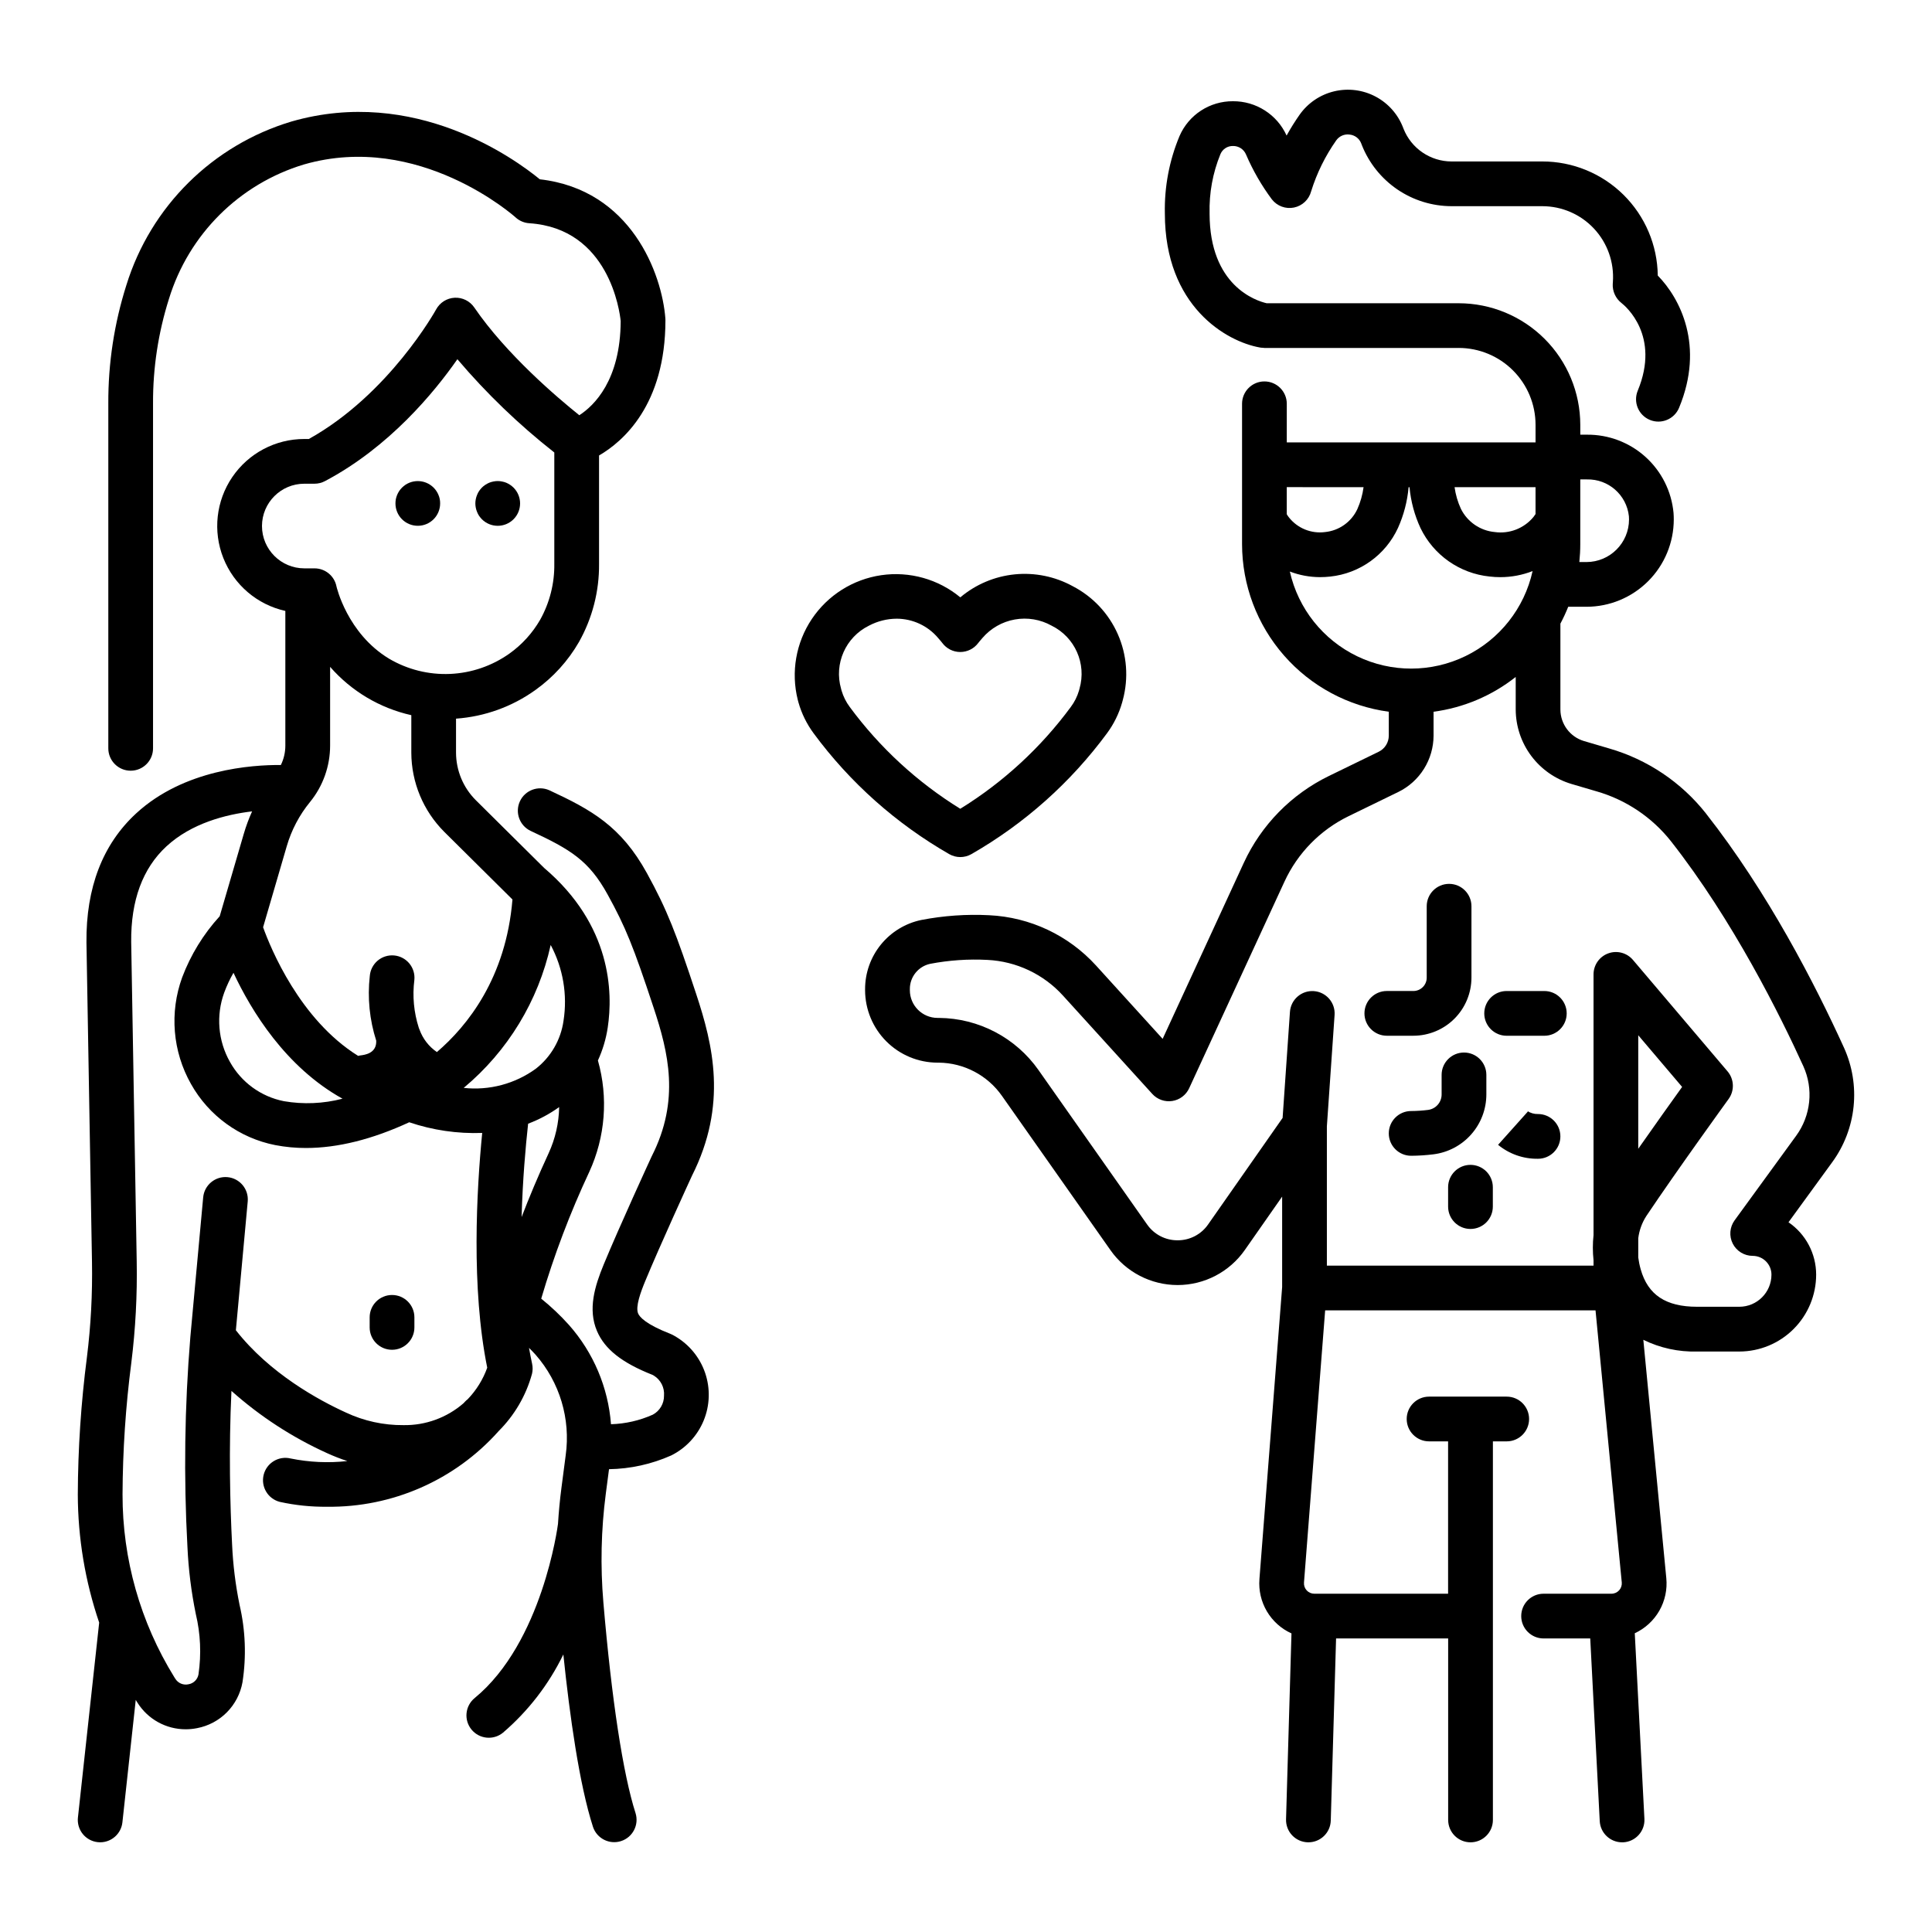
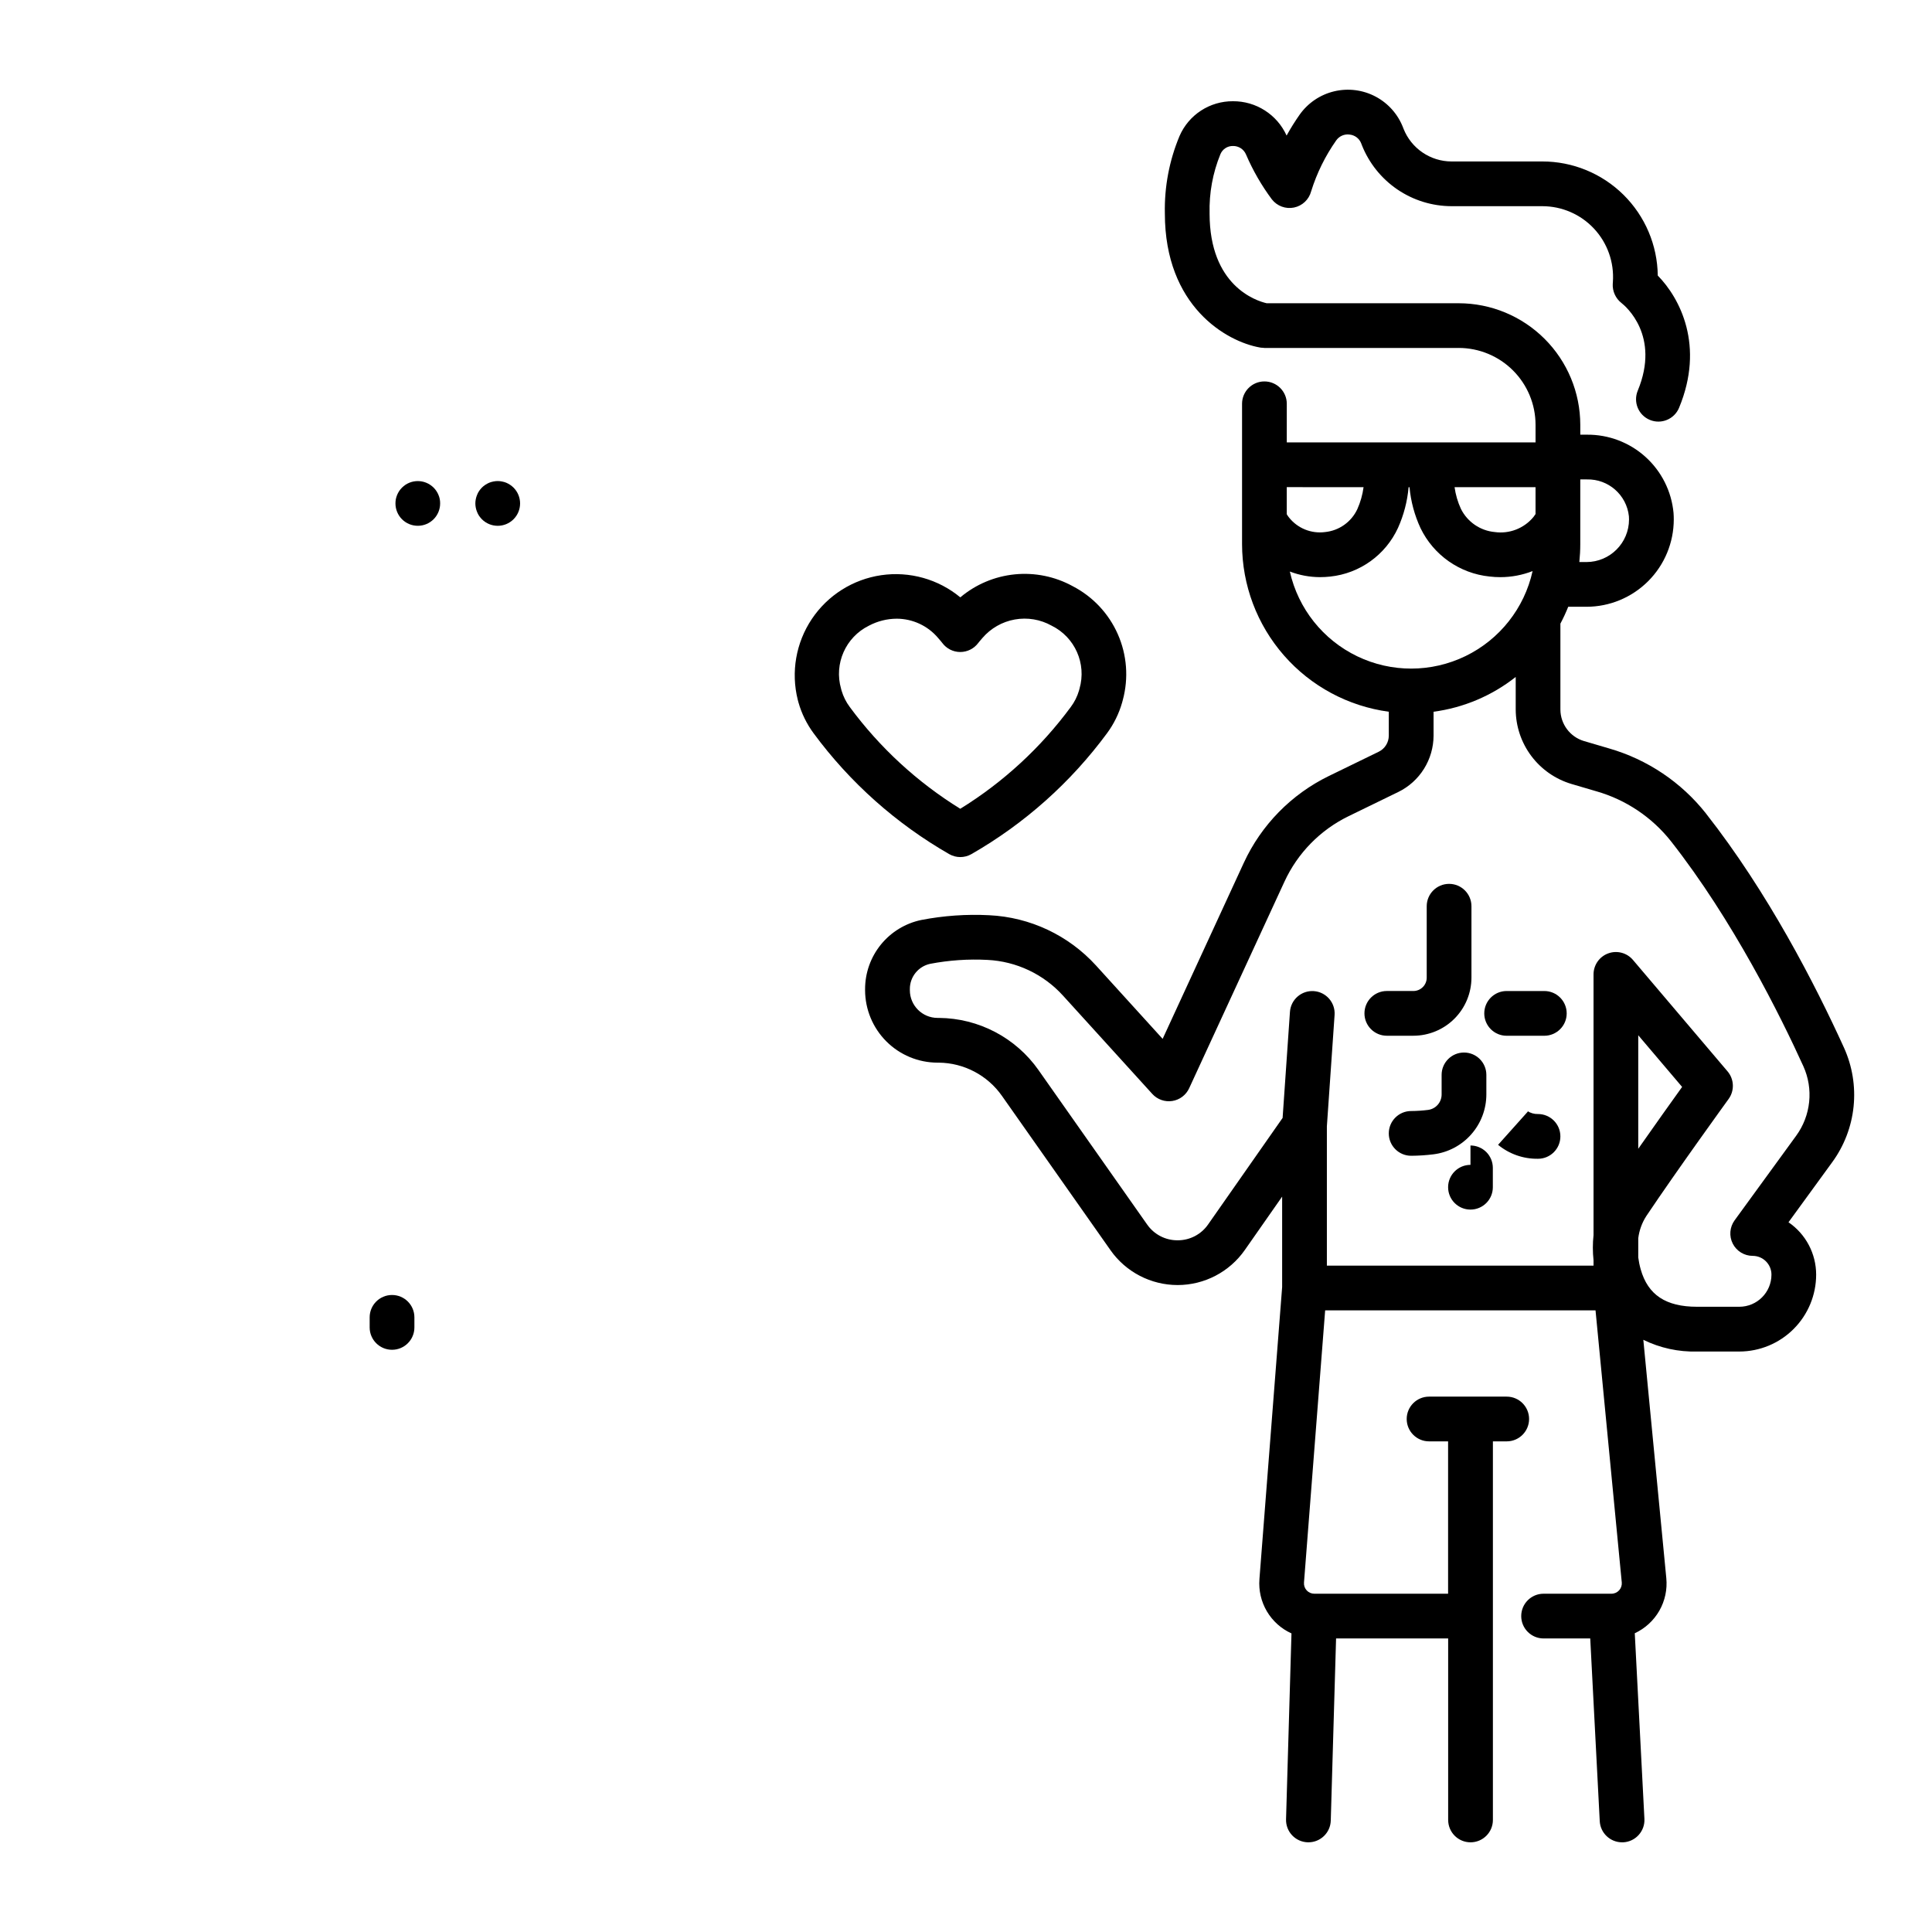
<svg xmlns="http://www.w3.org/2000/svg" fill="#000000" width="800px" height="800px" version="1.1" viewBox="144 144 512 512">
  <g>
-     <path d="m327.36 455.62c9.516-18.844 5.578-34.758 1.137-48.199-5.312-16.082-7.672-22.238-13.062-32.035-6.84-12.426-14.684-16.766-25.875-21.965-2.957-1.305-6.414-0.004-7.773 2.926s-0.125 6.41 2.781 7.824c10.668 4.957 15.5 7.871 20.484 16.93 4.723 8.586 6.777 13.633 12.195 30.039 3.867 11.715 7.019 24.391-0.504 39.223-0.031 0.066-0.066 0.137-0.098 0.203-0.344 0.742-8.445 18.348-12.656 28.535-2.379 5.758-4.242 11.879-1.777 17.645 2.059 4.82 6.609 8.41 14.738 11.621 0.105 0.062 0.207 0.121 0.312 0.176l-0.004-0.004c1.84 1.125 2.887 3.188 2.711 5.336 0.023 2.094-1.117 4.031-2.965 5.023-3.492 1.562-7.262 2.426-11.086 2.535-0.742-9.75-4.656-18.992-11.141-26.312-2.258-2.516-4.715-4.844-7.348-6.965 3.391-11.496 7.644-22.723 12.727-33.578 4.262-9.262 5.078-19.738 2.297-29.543 1.277-2.781 2.156-5.727 2.606-8.754 1.387-9.277 1.027-27.074-16.863-42.277l-18.094-17.941c-3.348-3.336-5.234-7.867-5.25-12.594v-9.02c7.598-0.539 14.895-3.176 21.074-7.621 4.691-3.356 8.613-7.676 11.492-12.672 3.566-6.328 5.406-13.48 5.336-20.742v-28.707c6.32-3.672 17.594-13.371 17.594-35.883 0-0.148-0.008-0.297-0.02-0.445-0.891-11.75-9.02-34.117-33.27-36.863-6.691-5.484-33.184-24.695-65.777-15.324-20.918 6.246-37.34 22.512-43.789 43.367-3.219 10.145-4.836 20.727-4.789 31.367v91.391c0 3.273 2.652 5.926 5.926 5.926 3.273 0 5.926-2.652 5.926-5.926v-91.391c-0.043-9.41 1.383-18.766 4.223-27.738 5.242-17.094 18.66-30.449 35.777-35.609 30.516-8.781 55.844 13.812 56.086 14.035h-0.004c0.996 0.91 2.273 1.457 3.617 1.543 21.172 1.387 23.988 23.473 24.234 25.93-0.078 15.707-7.051 22.418-10.965 24.953-5.824-4.668-19.348-16.145-27.844-28.566-1.164-1.699-3.129-2.676-5.188-2.57-2.059 0.102-3.918 1.27-4.906 3.078-0.125 0.227-12.445 22.496-33.742 34.355h-1.203c-7.641-0.008-14.789 3.773-19.086 10.094-4.297 6.316-5.184 14.355-2.367 21.457 2.816 7.106 8.969 12.352 16.43 14.012v35.723c-0.004 1.77-0.41 3.519-1.188 5.109-7.68-0.062-25.664 1.148-38.324 12.801-8.891 8.184-13.336 19.695-13.195 34.254l1.465 84.648v0.004c0.148 8.418-0.297 16.836-1.336 25.191-1.566 12.09-2.375 24.262-2.422 36.453 0.035 11.539 1.949 22.992 5.664 33.918l-5.629 51.652h-0.004c-0.168 1.562 0.289 3.129 1.273 4.356 0.984 1.227 2.414 2.008 3.977 2.18 0.219 0.023 0.434 0.035 0.652 0.035 3.023-0.004 5.559-2.281 5.887-5.285l3.535-32.453c0.062 0.102 0.121 0.203 0.184 0.305l0.277 0.445c2.769 4.391 7.602 7.051 12.789 7.039 1.004 0 2.004-0.102 2.988-0.297 3-0.566 5.762-2.031 7.914-4.199 2.148-2.172 3.59-4.941 4.133-7.949 1.059-6.832 0.797-13.805-0.773-20.535-1.074-5.266-1.738-10.605-1.977-15.977-0.535-10.555-0.906-25.254-0.172-40.715 7.582 6.766 16.152 12.336 25.41 16.523 1.727 0.785 3.496 1.477 5.301 2.066-5.016 0.559-10.09 0.324-15.035-0.684-3.168-0.762-6.356 1.176-7.141 4.336-0.781 3.164 1.133 6.363 4.289 7.168 4.109 0.902 8.309 1.336 12.516 1.289 17.293 0.215 33.836-7.051 45.371-19.934 0.02-0.023 0.035-0.051 0.055-0.074 4.238-4.207 7.301-9.449 8.883-15.207 0.211-0.875 0.223-1.785 0.031-2.664-0.297-1.383-0.574-2.789-0.82-4.219 0.594 0.594 1.184 1.184 1.734 1.801 6.41 7.301 9.324 17.035 7.984 26.66l-1.129 8.648c-0.414 3.164-0.711 6.348-0.914 9.543-0.082 0.637-4.148 31.43-22.094 46.156-1.215 0.996-1.984 2.438-2.137 4-0.156 1.566 0.316 3.125 1.316 4.34 2.074 2.531 5.812 2.898 8.34 0.824 6.695-5.742 12.141-12.797 15.996-20.727 1.699 16.367 4.242 34.457 7.844 45.664 1.016 3.094 4.34 4.793 7.441 3.797 3.102-0.992 4.82-4.309 3.848-7.418-3.312-10.297-6.34-30.137-8.527-55.863-0.816-9.586-0.602-19.23 0.645-28.773l0.852-6.504h-0.004c5.688-0.094 11.293-1.332 16.488-3.644 3.891-1.941 6.945-5.223 8.598-9.242 1.656-4.019 1.793-8.5 0.395-12.617-1.402-4.113-4.246-7.578-8.008-9.754-0.41-0.254-0.84-0.469-1.289-0.648-6.445-2.508-8.07-4.438-8.465-5.359-0.758-1.777 0.68-5.68 1.828-8.461 3.961-9.586 11.754-26.555 12.422-28.004zm-45.129 10.914c0.273-9.832 1.055-18.66 1.727-24.746h0.004c2.918-1.098 5.684-2.578 8.219-4.398-0.074 4.215-1.02 8.371-2.777 12.199-2.828 6.109-5.191 11.785-7.172 16.945zm11.102-52.012h0.004c-0.707 5.016-3.328 9.566-7.32 12.688-5.523 4.019-12.344 5.832-19.137 5.094 11.668-9.723 19.777-23.047 23.055-37.875 3.289 6.148 4.484 13.203 3.402 20.094zm-89.918-7.461c0.672-1.82 1.492-3.578 2.461-5.258 4.703 10.051 13.809 24.996 28.895 33.363-5.078 1.324-10.387 1.551-15.559 0.656-6.043-1.203-11.258-4.992-14.258-10.375-3.184-5.606-3.746-12.324-1.539-18.383zm76.391-24.691c-1.707 20.805-11.949 33.523-20.023 40.438-2.121-1.445-3.731-3.527-4.606-5.945-0.051-0.16-0.117-0.312-0.184-0.469v0.004c-1.32-4.094-1.727-8.43-1.184-12.695 0.16-1.578-0.32-3.152-1.328-4.375-1.012-1.219-2.465-1.988-4.047-2.125-1.578-0.141-3.144 0.355-4.356 1.379-1.207 1.027-1.957 2.492-2.078 4.07-0.648 5.769-0.066 11.609 1.703 17.137 0.148 3.387-3.062 3.777-4.297 3.922-0.172 0.02-0.324 0.074-0.492 0.109-15.477-9.621-23.203-28.547-25.191-34.09l6.269-21.473c1.246-4.285 3.344-8.273 6.172-11.723 3.434-4.215 5.312-9.484 5.32-14.918v-20.891c5.629 6.449 13.168 10.934 21.52 12.805v9.93-0.004c0.02 7.891 3.172 15.449 8.758 21.02zm-66.379-98.965c0.008-6.191 5.023-11.211 11.215-11.215h2.707c0.965 0 1.918-0.238 2.769-0.688 16.996-8.977 28.938-23.48 35.094-32.305 7.707 9.078 16.312 17.359 25.684 24.715v29.5c0.07 5.18-1.219 10.289-3.742 14.816-2.039 3.539-4.816 6.598-8.141 8.969-4.617 3.281-10.086 5.156-15.746 5.402-5.656 0.242-11.266-1.156-16.148-4.031-11.137-6.723-13.941-19.113-13.965-19.215h0.004c-0.57-2.754-2.996-4.731-5.809-4.731h-2.707c-6.191-0.008-11.211-5.027-11.215-11.219zm-6.918 213.13 3.144-34.176c0.273-3.246-2.121-6.102-5.363-6.402-3.238-0.297-6.113 2.074-6.441 5.312l-3.406 37.062v0.004c-1.523 18.488-1.781 37.062-0.77 55.586 0.273 5.984 1.012 11.934 2.215 17.801 1.254 5.238 1.492 10.66 0.715 15.988-0.23 1.359-1.297 2.418-2.656 2.641-1.363 0.305-2.773-0.289-3.5-1.484l-0.254-0.398c-9-14.551-13.75-31.328-13.719-48.438 0.051-11.676 0.828-23.34 2.332-34.922 1.109-8.914 1.582-17.895 1.422-26.879l-1.461-84.602c-0.105-10.992 3.035-19.516 9.336-25.332 6.648-6.144 15.75-8.445 22.699-9.273l0.004 0.004c-0.867 1.918-1.602 3.894-2.191 5.914l-6.394 21.875c-4.309 4.719-7.684 10.215-9.941 16.191-3.398 9.316-2.543 19.652 2.344 28.281 4.711 8.398 12.863 14.312 22.312 16.176 2.688 0.516 5.422 0.773 8.16 0.766 8.387 0 17.547-2.281 27.352-6.816h0.004c6.219 2.106 12.773 3.062 19.336 2.828-1.48 15.113-2.953 41.07 1.332 62.207l0.004-0.004c-1.113 3.121-2.879 5.969-5.176 8.359-0.246 0.188-0.473 0.395-0.688 0.617-0.137 0.148-0.277 0.297-0.418 0.445h0.004c-4.406 3.836-10.074 5.902-15.914 5.809-5.273 0.047-10.488-1.094-15.262-3.336-7.164-3.258-20.203-10.348-29.16-21.805z" />
    <path d="m596.11 359.59c-6.551-8.293-15.535-14.324-25.695-17.25l-6.644-1.957v0.004c-3.695-1.105-6.234-4.5-6.25-8.355v-22.766c0.773-1.449 1.465-2.938 2.074-4.465h4.832c6.137-0.004 12.016-2.445 16.355-6.785 4.34-4.336 6.777-10.219 6.785-16.355 0-0.582-0.02-1.164-0.062-1.734-0.527-5.703-3.18-11.004-7.434-14.844-4.25-3.84-9.793-5.941-15.52-5.887h-1.758v-2.621c-0.012-8.539-3.406-16.727-9.445-22.766-6.039-6.039-14.227-9.438-22.766-9.445h-50.902c-2.793-0.645-15.129-4.594-15.129-23.805h0.004c-0.145-5.379 0.832-10.73 2.871-15.711 0.559-1.332 1.871-2.188 3.316-2.16 1.508-0.031 2.883 0.863 3.469 2.258 1.809 4.215 4.106 8.203 6.844 11.883 1.383 1.777 3.652 2.621 5.859 2.172 2.207-0.449 3.969-2.109 4.547-4.285 1.5-4.82 3.742-9.375 6.644-13.504 0.805-1.148 2.188-1.75 3.574-1.547 1.375 0.141 2.551 1.039 3.051 2.328l0.172 0.445h-0.004c1.887 4.766 5.156 8.859 9.391 11.75 4.234 2.887 9.238 4.438 14.367 4.453h24.07c5.203 0 10.176 2.164 13.723 5.973 3.543 3.809 5.348 8.922 4.981 14.109l-0.031 0.457-0.004 0.004c-0.117 1.98 0.746 3.894 2.312 5.117 1.078 0.844 10.352 8.66 4.312 23.23-1.254 3.023 0.18 6.492 3.203 7.746 3.023 1.254 6.492-0.184 7.746-3.207 6.816-16.43 0.262-29.023-5.644-35.043-0.094-8.051-3.359-15.742-9.086-21.406-5.731-5.66-13.457-8.836-21.512-8.832h-24.062c-5.617-0.012-10.656-3.453-12.719-8.676l-0.113-0.297c-1.363-3.543-3.965-6.469-7.324-8.238-3.359-1.766-7.246-2.254-10.938-1.375-3.691 0.879-6.938 3.07-9.137 6.164-1.258 1.789-2.418 3.644-3.473 5.559-1.234-2.727-3.234-5.039-5.758-6.652-2.519-1.617-5.457-2.465-8.453-2.445h-0.031c-2.996-0.016-5.934 0.848-8.445 2.484-2.508 1.633-4.484 3.969-5.68 6.719-2.719 6.492-4.043 13.484-3.894 20.523 0 24.641 16.32 33.973 25.18 35.535h0.023l0.227 0.043c0.168 0.027 0.332 0.02 0.5 0.031 0.168 0.012 0.297 0.047 0.453 0.047h51.496v-0.004c5.398 0.008 10.574 2.152 14.387 5.969 3.816 3.816 5.965 8.992 5.969 14.391v4.672h-65.926l0.004-10.23c0-3.273-2.656-5.926-5.93-5.926s-5.926 2.652-5.926 5.926v37.195c0.016 10.855 3.961 21.336 11.113 29.5 7.148 8.168 17.02 13.465 27.777 14.914v6.344c-0.008 1.809-1.043 3.461-2.668 4.254l-13.246 6.449c-9.922 4.84-17.875 12.961-22.508 22.984l-21.512 46.66-17.656-19.438c-7.297-8.016-17.477-12.809-28.301-13.324-6.039-0.312-12.09 0.113-18.027 1.262-4.203 0.879-7.977 3.184-10.688 6.519-2.707 3.336-4.184 7.504-4.184 11.801v0.297c0.016 5.082 2.039 9.957 5.633 13.551 3.594 3.598 8.465 5.625 13.547 5.637h0.328c6.688 0.059 12.934 3.344 16.773 8.82l28.762 40.887h-0.004c4.074 5.785 10.707 9.227 17.781 9.23h0.027c7.086-0.012 13.719-3.473 17.781-9.277l9.898-14.156v23.977l-6.019 77.383h0.004c-0.238 2.981 0.449 5.961 1.969 8.539 1.52 2.574 3.793 4.617 6.519 5.852l-1.438 49.266c-0.047 1.57 0.531 3.098 1.613 4.242 1.078 1.141 2.566 1.809 4.137 1.855h0.176c3.207 0 5.832-2.547 5.926-5.754l1.406-48.273h29.703v48.102h0.004c0 3.273 2.652 5.926 5.926 5.926 3.273 0 5.926-2.652 5.926-5.926v-100.33h3.66c3.273 0 5.93-2.656 5.93-5.93 0-3.273-2.656-5.926-5.93-5.926h-20.574c-3.273 0-5.93 2.652-5.93 5.926 0 3.273 2.656 5.93 5.93 5.93h5.039v40.375h-35.457c-0.762 0-1.492-0.32-2.012-0.879-0.516-0.562-0.777-1.312-0.719-2.074l5.609-72.141h71.652l6.953 72.09h0.004c0.07 0.77-0.184 1.535-0.703 2.106-0.52 0.57-1.254 0.898-2.027 0.898h-17.992c-3.273 0-5.926 2.652-5.926 5.926 0 3.273 2.652 5.93 5.926 5.93h12.363l2.519 48.41c0.164 3.144 2.766 5.613 5.918 5.617h0.312-0.004c3.269-0.172 5.781-2.957 5.613-6.223l-2.555-49.18c2.734-1.27 5.008-3.356 6.508-5.973 1.496-2.617 2.141-5.637 1.848-8.637l-6.09-63.16c4.422 2.172 9.309 3.238 14.238 3.109h11.191c5.402-0.004 10.582-2.152 14.398-5.973 3.82-3.82 5.969-8.996 5.973-14.398 0-5.555-2.742-10.75-7.328-13.887l11.605-15.941c3.152-4.324 5.098-9.41 5.644-14.734 0.543-5.324-0.332-10.695-2.539-15.574-7.656-16.828-20.219-41.258-36.578-62.07zm-20.434-78.781c0.023 0.281 0.031 0.566 0.031 0.855v-0.004c-0.004 6.231-5.055 11.281-11.285 11.289h-1.887 0.004c0.164-1.578 0.25-3.16 0.25-4.742v-17.156h1.758c5.684-0.137 10.52 4.106 11.129 9.758zm-36.555-7.707h11.812v7.133c-0.168 0.27-0.355 0.531-0.555 0.781-2.496 3.016-6.375 4.523-10.25 3.984-3.852-0.355-7.246-2.68-8.969-6.141-0.844-1.824-1.41-3.766-1.684-5.758zm-45.305 0h11.543c-0.27 2.012-0.824 3.977-1.652 5.828-1.582 3.394-4.836 5.703-8.566 6.074-3.66 0.48-7.305-1.008-9.582-3.914-0.203-0.258-0.387-0.527-0.555-0.809v-7.184zm-7.992 22.363c2.551 0.977 5.258 1.477 7.992 1.484 0.895 0 1.793-0.051 2.684-0.148 7.859-0.828 14.695-5.738 17.992-12.922 1.527-3.406 2.473-7.043 2.801-10.766h0.242c0.344 3.754 1.328 7.418 2.914 10.836 3.461 7.168 10.391 12.023 18.309 12.836 0.949 0.113 1.906 0.168 2.863 0.168 2.918-0.004 5.812-0.551 8.531-1.609-2.172 9.828-8.719 18.125-17.77 22.523-9.055 4.402-19.621 4.426-28.691 0.062-9.074-4.363-15.652-12.629-17.867-22.449zm134.18 149.52-16.316 22.414c-1.312 1.805-1.5 4.191-0.492 6.176 1.012 1.988 3.055 3.238 5.281 3.242 2.75 0 4.977 2.227 4.977 4.977-0.004 4.699-3.812 8.508-8.512 8.512h-11.199c-8.281 0-13.023-3.144-14.938-9.906v0.004c-0.297-1.039-0.512-2.102-0.652-3.172v-5.07c0.258-2.102 0.992-4.121 2.141-5.902 8.184-12.215 21.668-30.828 21.805-31.016 1.602-2.211 1.488-5.231-0.277-7.316l-25.074-29.539c-1.609-1.895-4.231-2.586-6.562-1.727-2.332 0.855-3.883 3.078-3.883 5.562v69.09c-0.242 2.219-0.242 4.453 0 6.668v1.426h-70.668v-36.898l2.043-29.531v0.004c0.227-3.266-2.238-6.098-5.504-6.324-3.266-0.227-6.098 2.238-6.324 5.504l-1.945 28.098-19.734 28.219c-1.832 2.652-4.856 4.231-8.082 4.215h-0.012c-3.219 0.02-6.242-1.547-8.078-4.191l-28.762-40.887h0.004c-6.047-8.613-15.883-13.773-26.41-13.855h-0.371 0.004c-4.051-0.008-7.332-3.285-7.344-7.336v-0.297c-0.02-3.227 2.227-6.023 5.383-6.703 4.988-0.953 10.074-1.305 15.148-1.039 7.672 0.371 14.879 3.769 20.043 9.453l23.676 26.066c1.336 1.473 3.32 2.176 5.289 1.871 1.965-0.301 3.648-1.57 4.481-3.375l25.27-54.789v0.004c3.484-7.543 9.465-13.648 16.93-17.293l13.242-6.449v0.004c2.793-1.371 5.144-3.492 6.789-6.129 1.648-2.633 2.527-5.676 2.539-8.785v-6.344c7.953-1.059 15.473-4.242 21.77-9.219v8.629c0.016 4.434 1.461 8.746 4.121 12.301 2.656 3.551 6.387 6.156 10.637 7.426l6.648 1.957-0.004-0.004c7.793 2.234 14.688 6.852 19.719 13.203 16.457 20.938 29.062 46.359 35.109 59.652 1.34 2.965 1.871 6.231 1.535 9.469-0.336 3.234-1.52 6.324-3.438 8.953zm-41.852 3.449v-30.082l11.625 13.695c-2.742 3.824-7.195 10.055-11.625 16.387z" />
    <path d="m428.27 299.34c-4.684-2.566-10.035-3.656-15.348-3.129-5.316 0.531-10.344 2.652-14.43 6.094-5.836-4.832-13.449-6.965-20.945-5.875-7.5 1.094-14.184 5.309-18.402 11.605s-5.57 14.086-3.727 21.434c0.066 0.258 0.133 0.516 0.199 0.742 0.832 2.914 2.184 5.652 3.981 8.094 9.637 13.07 21.895 23.988 35.984 32.062 1.809 1.02 4.016 1.02 5.82 0 14.094-8.074 26.348-18.996 35.984-32.07 1.801-2.441 3.148-5.184 3.984-8.102l0.199-0.742c1.551-5.781 1.078-11.922-1.344-17.402-2.418-5.477-6.637-9.961-11.957-12.711zm1.812 27.164-0.148 0.539v0.004c-0.461 1.555-1.191 3.012-2.164 4.309-7.949 10.781-17.891 19.938-29.289 26.98-11.395-7.043-21.336-16.199-29.289-26.98-0.973-1.305-1.707-2.773-2.168-4.336l-0.137-0.504h0.004c-1.906-6.625 1.207-13.656 7.387-16.707 2.266-1.199 4.789-1.836 7.356-1.848 4.238 0.008 8.258 1.883 10.984 5.121 0.66 0.742 1.055 1.25 1.105 1.32 1.117 1.5 2.875 2.383 4.742 2.387h0.02c1.867-0.004 3.621-0.883 4.742-2.371 0.062-0.086 0.457-0.594 1.117-1.332v-0.004c2.211-2.578 5.242-4.312 8.586-4.91 3.344-0.598 6.793-0.02 9.758 1.637 6.18 3.043 9.293 10.074 7.394 16.695z" />
    <path d="m533.95 403.09v-18.926c0-3.273-2.652-5.93-5.926-5.93-3.277 0-5.93 2.656-5.93 5.93v18.926c0 1.953-1.582 3.535-3.535 3.535h-7.035c-3.273 0-5.93 2.656-5.93 5.93 0 3.273 2.656 5.926 5.93 5.926h7.035c4.078-0.004 7.992-1.629 10.875-4.512 2.887-2.887 4.508-6.797 4.516-10.879z" />
    <path d="m553.26 406.63h-9.988c-3.273 0-5.926 2.656-5.926 5.93 0 3.273 2.652 5.926 5.926 5.926h9.988c3.273 0 5.93-2.652 5.93-5.926 0-3.273-2.656-5.93-5.93-5.93z" />
    <path d="m537.9 434.01v-5.152c0-3.273-2.652-5.926-5.926-5.926-3.273 0-5.93 2.652-5.93 5.926v5.152c0.02 2.082-1.516 3.856-3.582 4.129-1.488 0.188-2.992 0.289-4.492 0.297-3.273 0-5.926 2.652-5.926 5.926s2.652 5.93 5.926 5.93c1.98-0.012 3.961-0.141 5.926-0.387 3.871-0.488 7.43-2.375 10.008-5.301 2.578-2.926 4-6.691 3.996-10.594z" />
    <path d="m551.59 439.23c-1.008 0.027-1.996-0.254-2.836-0.809 0.055 0.043 0.105 0.086 0.156 0.137l-7.906 8.832c2.977 2.449 6.731 3.758 10.586 3.695 3.273 0 5.926-2.656 5.926-5.93 0-3.273-2.652-5.926-5.926-5.926z" />
-     <path d="m533.69 452.7c-3.273 0-5.926 2.652-5.926 5.926v5.133c0 3.273 2.652 5.926 5.926 5.926s5.926-2.652 5.926-5.926v-5.133c0-1.57-0.625-3.078-1.734-4.191-1.113-1.109-2.621-1.734-4.191-1.734z" />
+     <path d="m533.69 452.7c-3.273 0-5.926 2.652-5.926 5.926c0 3.273 2.652 5.926 5.926 5.926s5.926-2.652 5.926-5.926v-5.133c0-1.57-0.625-3.078-1.734-4.191-1.113-1.109-2.621-1.734-4.191-1.734z" />
    <path d="m254.73 283.34c1.57 0 3.074-0.625 4.184-1.738 1.105-1.109 1.73-2.617 1.727-4.188 0.004-0.387-0.031-0.773-0.102-1.156-0.074-0.379-0.191-0.754-0.344-1.109-0.145-0.359-0.328-0.703-0.547-1.023-0.215-0.328-0.461-0.633-0.742-0.902-2.312-2.309-6.059-2.309-8.371 0-0.273 0.273-0.523 0.578-0.742 0.902-0.211 0.324-0.395 0.668-0.547 1.023-0.145 0.359-0.258 0.73-0.34 1.109-0.07 0.383-0.105 0.77-0.105 1.156 0 1.574 0.621 3.082 1.734 4.195 1.113 1.109 2.621 1.734 4.195 1.73z" />
    <path d="m270.43 279.68c0.141 0.359 0.32 0.703 0.531 1.023 0.223 0.32 0.473 0.625 0.742 0.902 2.316 2.316 6.07 2.32 8.387 0.004 1.113-1.113 1.738-2.621 1.738-4.195 0-1.574-0.625-3.082-1.738-4.195-0.281-0.27-0.582-0.516-0.906-0.738-0.324-0.215-0.664-0.395-1.02-0.551-0.359-0.145-0.73-0.254-1.113-0.324-0.762-0.164-1.547-0.164-2.312 0-0.379 0.07-0.75 0.18-1.109 0.324-0.355 0.156-0.699 0.34-1.023 0.551-0.652 0.434-1.211 0.992-1.645 1.645-0.215 0.32-0.395 0.66-0.531 1.023-0.152 0.355-0.266 0.727-0.34 1.109-0.16 0.762-0.16 1.551 0 2.312 0.074 0.379 0.188 0.754 0.34 1.109z" />
    <path d="m253.82 495.78v-2.668c0-3.273-2.652-5.926-5.926-5.926-3.273 0-5.93 2.652-5.93 5.926v2.668c0 3.273 2.656 5.926 5.93 5.926 3.273 0 5.926-2.652 5.926-5.926z" />
  </g>
</svg>